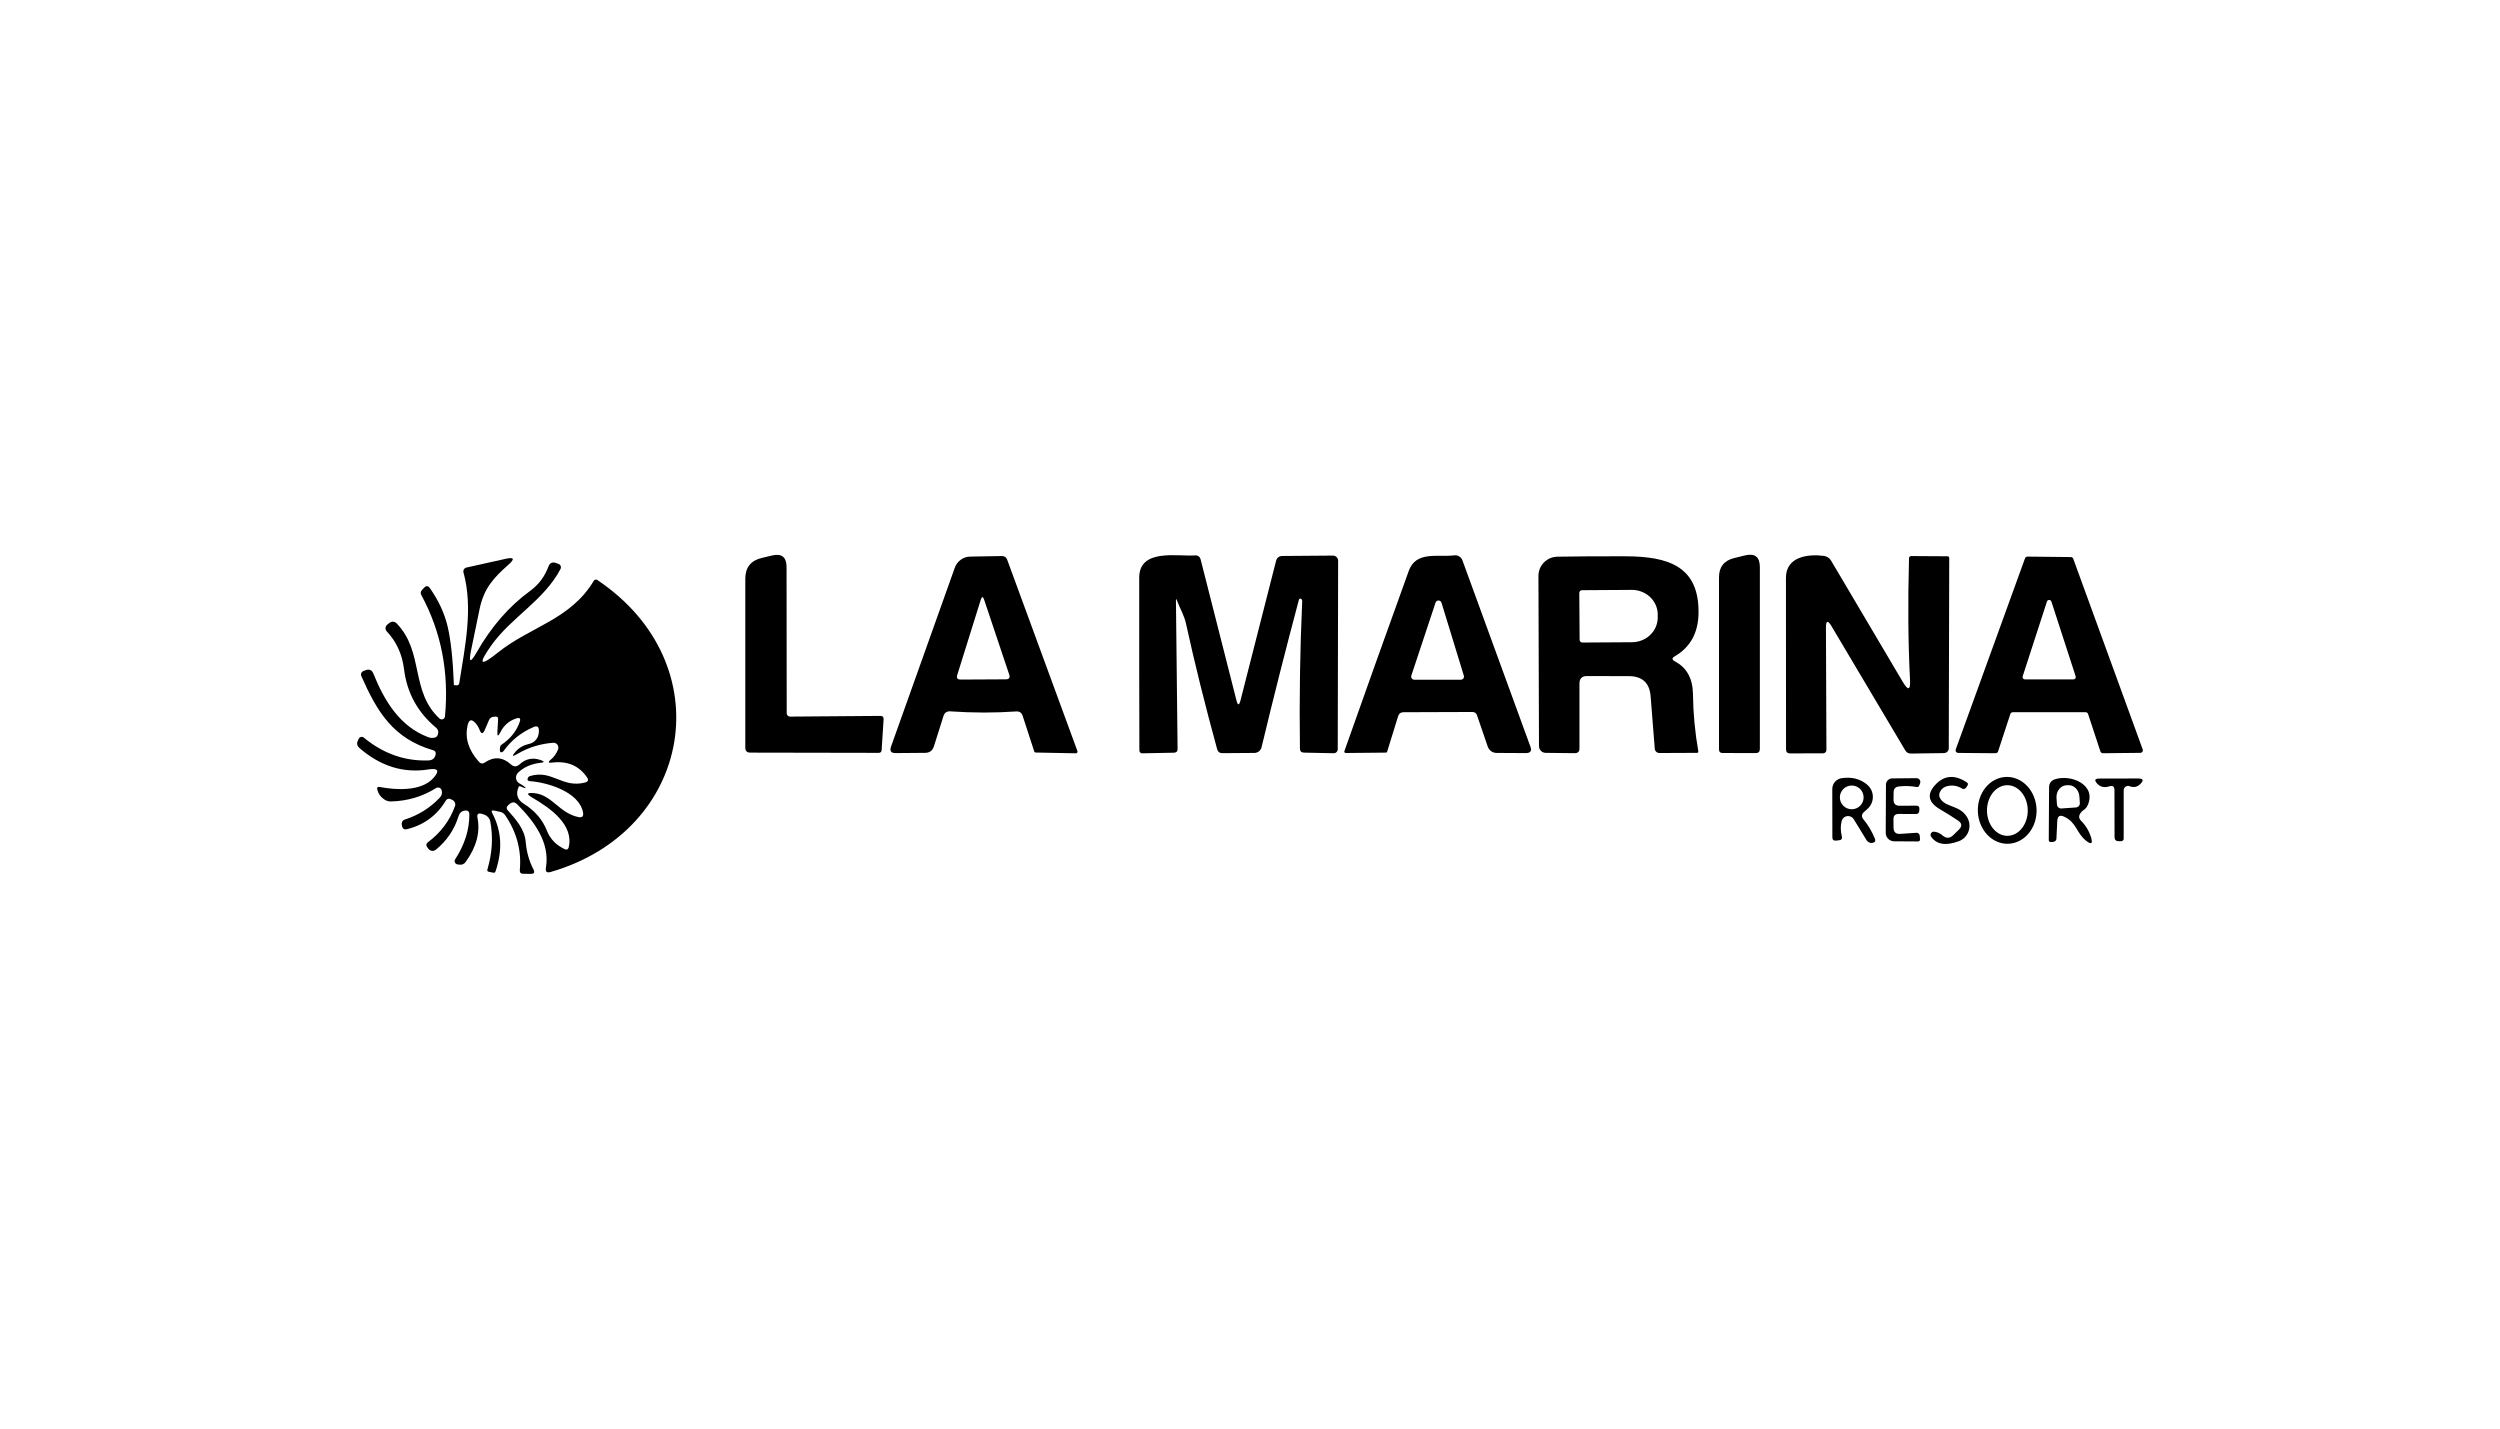
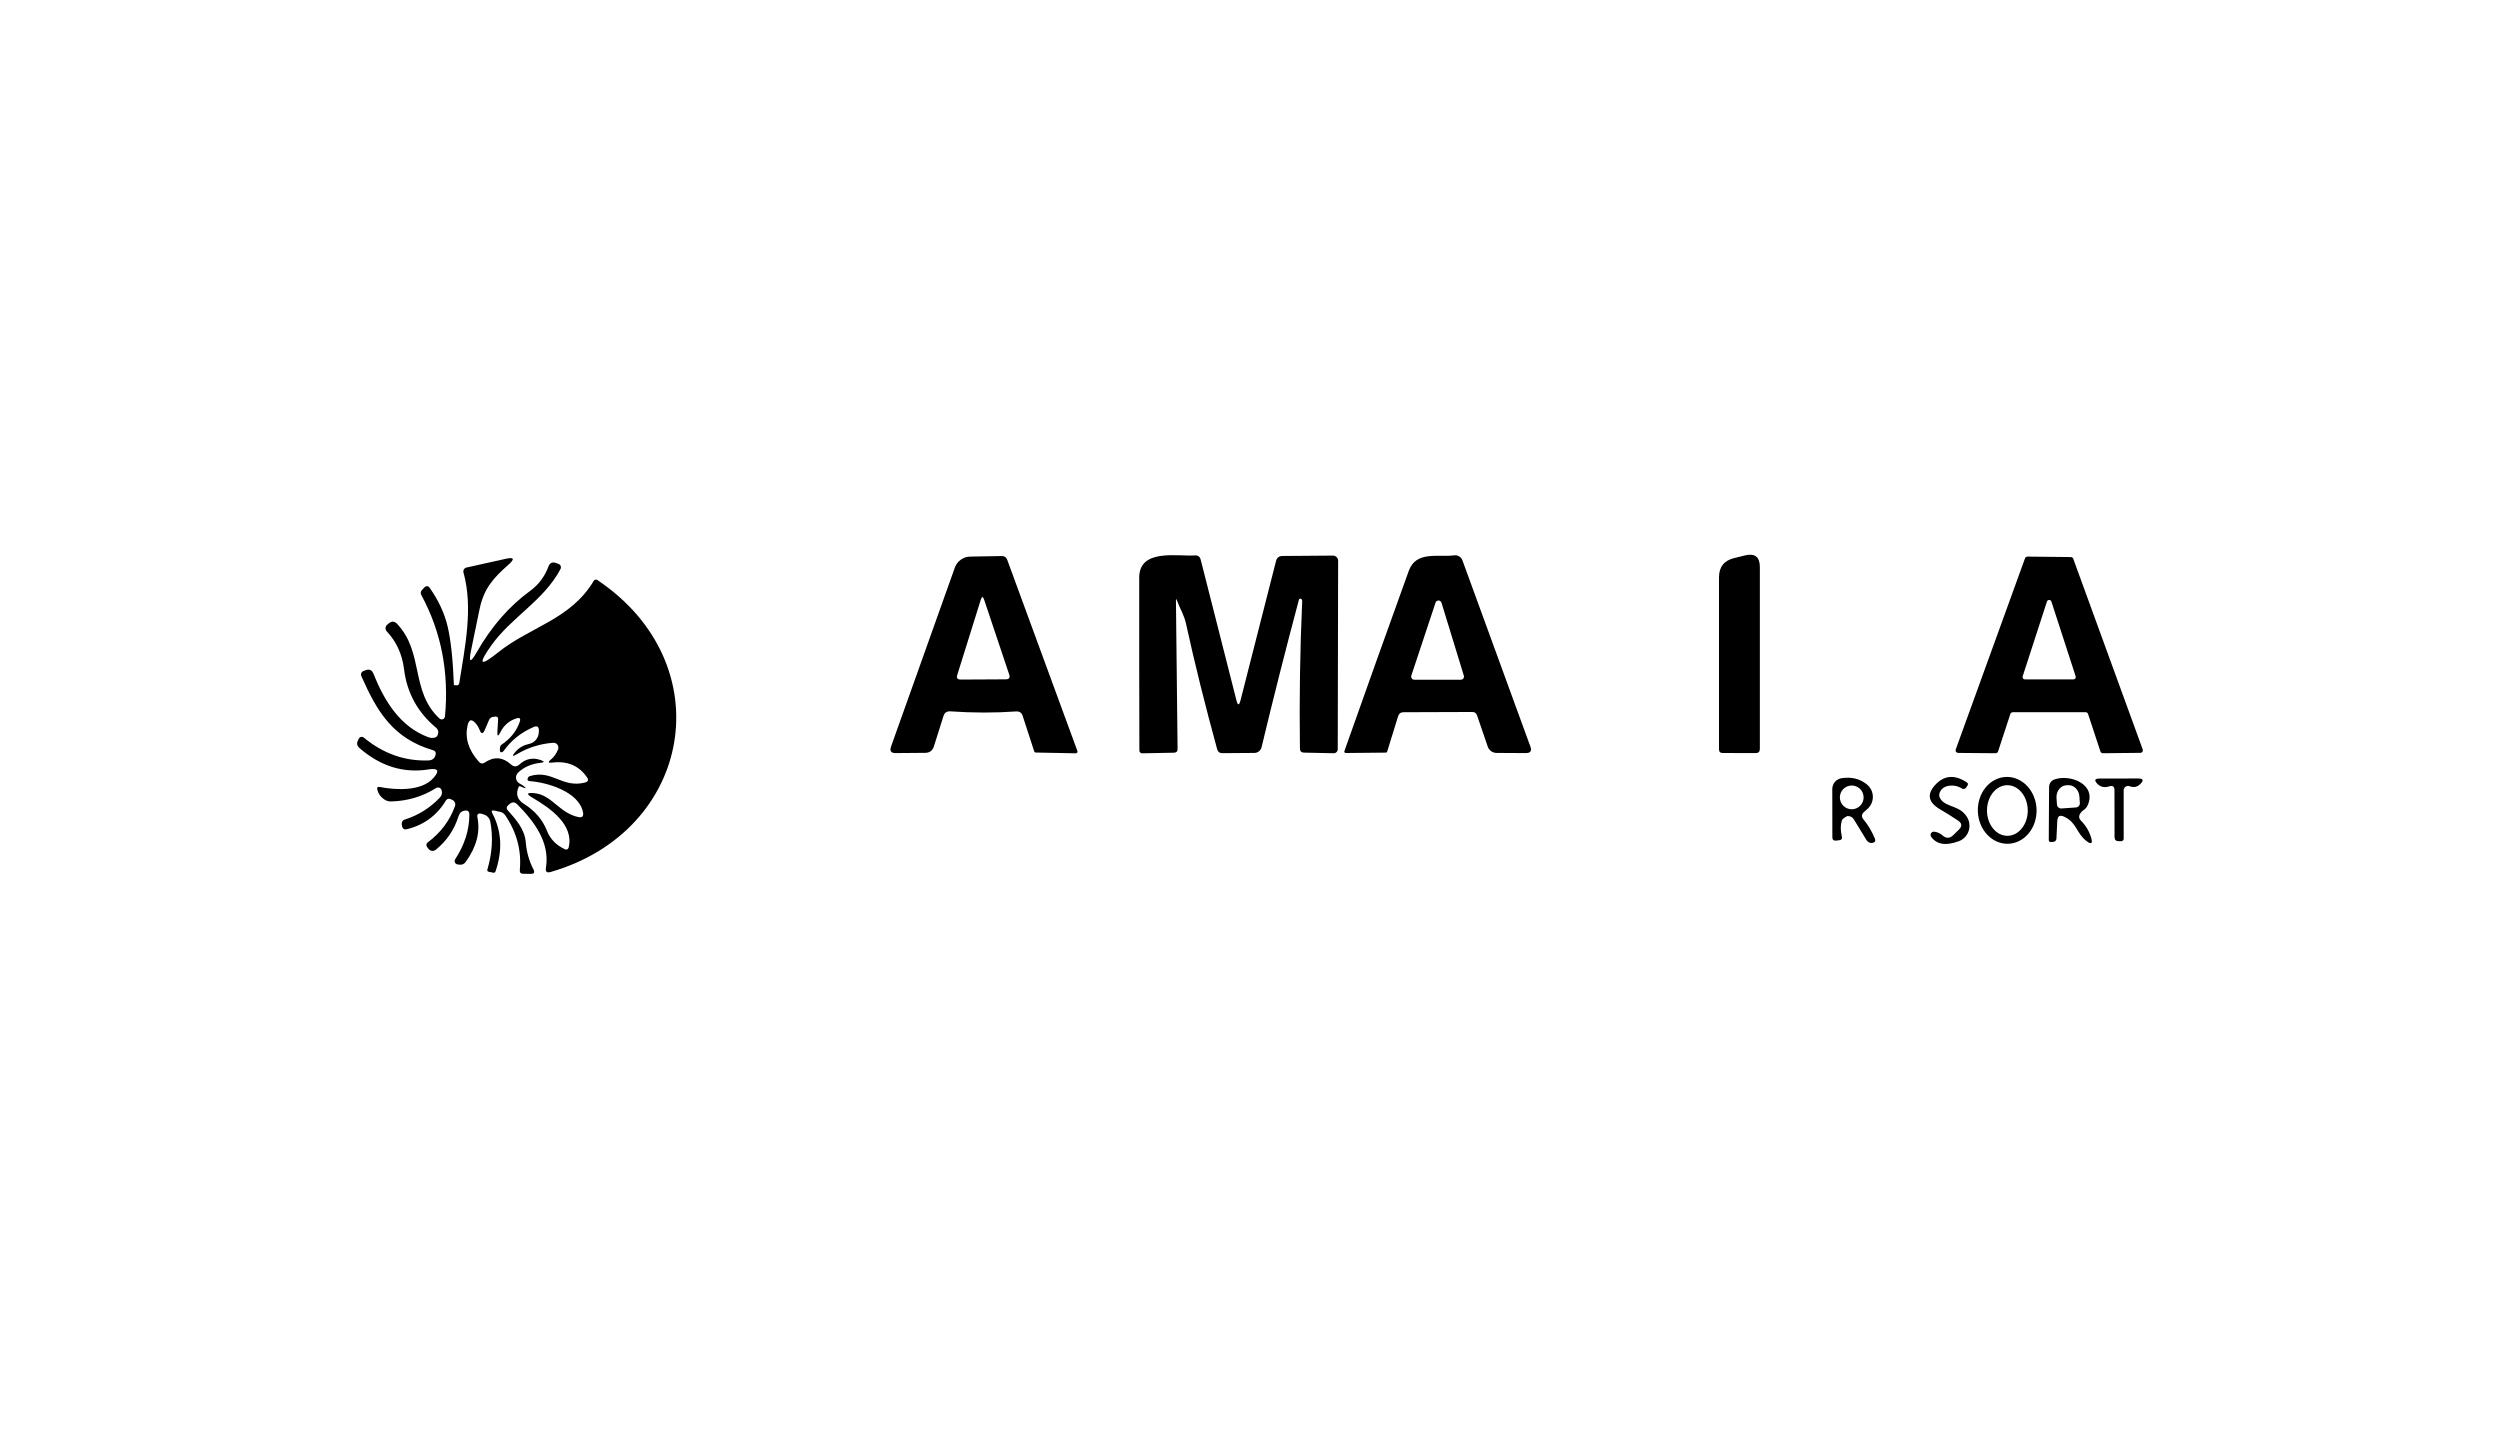
<svg xmlns="http://www.w3.org/2000/svg" width="350" height="200" viewBox="0 0 350 200" fill="none">
-   <path d="M110.139 99.855C110.139 99.979 110.189 100.099 110.277 100.187C110.365 100.275 110.485 100.325 110.61 100.325L123.232 100.226C123.567 100.219 123.724 100.383 123.702 100.719L123.429 105.017C123.407 105.272 123.272 105.4 123.024 105.4L105.042 105.367C104.576 105.367 104.342 105.137 104.342 104.678V81.031C104.342 79.448 105.112 78.475 106.65 78.11C107.285 77.965 107.759 77.852 108.072 77.771C109.436 77.45 110.118 77.99 110.118 79.39L110.139 99.855Z" fill="black" />
  <path d="M142.263 99.601C139.303 99.813 136.229 99.809 133.043 99.59C132.554 99.561 132.237 99.776 132.091 100.236L130.746 104.49C130.556 105.096 130.144 105.398 129.51 105.398L125.387 105.431C124.745 105.438 124.53 105.139 124.741 104.534L133.677 79.465C133.838 79.018 134.13 78.631 134.515 78.356C134.9 78.08 135.36 77.929 135.832 77.923L140.251 77.846C140.623 77.839 140.874 78.01 141.006 78.36L150.839 105.147C150.853 105.182 150.859 105.221 150.855 105.259C150.851 105.297 150.837 105.333 150.815 105.365C150.794 105.396 150.764 105.422 150.73 105.439C150.696 105.456 150.658 105.465 150.62 105.464L145.009 105.355C144.899 105.355 144.827 105.3 144.79 105.19L143.171 100.214C143.025 99.776 142.723 99.572 142.263 99.601ZM137.779 83.96C137.619 83.479 137.462 83.479 137.309 83.96L134.016 94.493C133.878 94.924 134.038 95.139 134.498 95.139L140.809 95.106C141.275 95.106 141.436 94.883 141.29 94.439L137.779 83.96Z" fill="black" />
  <path d="M164.752 84.027C164.672 83.816 164.632 83.823 164.632 84.049L164.861 104.831C164.869 105.188 164.697 105.37 164.347 105.378L159.917 105.465C159.865 105.467 159.812 105.458 159.763 105.439C159.714 105.421 159.67 105.393 159.632 105.357C159.594 105.321 159.564 105.279 159.544 105.231C159.523 105.184 159.513 105.134 159.513 105.082C159.491 97.812 159.484 89.74 159.491 80.866C159.491 76.754 164.861 77.924 167.268 77.76C167.712 77.724 167.989 77.924 168.099 78.362L173.097 98.028C173.287 98.8 173.48 98.8 173.677 98.028L178.643 78.547C178.767 78.073 179.069 77.837 179.551 77.837L186.616 77.782C186.712 77.782 186.807 77.801 186.895 77.838C186.983 77.875 187.064 77.929 187.131 77.997C187.198 78.065 187.251 78.146 187.286 78.235C187.322 78.324 187.34 78.419 187.338 78.515L187.284 104.896C187.284 104.971 187.269 105.044 187.24 105.112C187.211 105.181 187.169 105.243 187.116 105.295C187.063 105.347 187.001 105.388 186.932 105.415C186.863 105.442 186.789 105.456 186.715 105.454L182.558 105.367C182.187 105.359 181.997 105.17 181.99 104.798C181.895 97.878 182.001 91.002 182.307 84.169C182.314 84.009 182.249 83.892 182.11 83.82C182.074 83.805 182.037 83.801 182.001 83.808C181.92 83.83 181.869 83.881 181.848 83.962C180.025 90.794 178.282 97.677 176.619 104.612C176.566 104.837 176.439 105.037 176.259 105.182C176.078 105.327 175.855 105.407 175.624 105.41L171.118 105.443C170.746 105.443 170.509 105.265 170.407 104.907C168.708 98.717 167.257 92.869 166.053 87.363C165.78 86.105 165.2 85.209 164.752 84.027Z" fill="black" />
  <path d="M195.738 100.269L194.207 105.213C194.178 105.315 194.112 105.366 194.01 105.366L188.41 105.421C188.378 105.423 188.345 105.416 188.316 105.403C188.286 105.389 188.261 105.368 188.241 105.342C188.222 105.316 188.209 105.286 188.204 105.254C188.199 105.222 188.202 105.189 188.213 105.158C191.115 96.948 194.119 88.537 197.226 79.925C198.254 77.081 201.284 78.044 203.592 77.748C203.833 77.717 204.078 77.769 204.286 77.896C204.495 78.023 204.655 78.218 204.74 78.448L214.256 104.524C214.482 105.129 214.27 105.432 213.621 105.432L209.52 105.41C209.248 105.41 208.983 105.325 208.761 105.166C208.54 105.007 208.373 104.783 208.284 104.524L206.785 100.149C206.676 99.835 206.457 99.678 206.129 99.678L196.504 99.711C196.11 99.711 195.855 99.897 195.738 100.269ZM201.809 84.376C201.781 84.289 201.726 84.212 201.652 84.157C201.579 84.102 201.489 84.071 201.397 84.07C201.305 84.069 201.215 84.097 201.139 84.15C201.064 84.203 201.007 84.278 200.977 84.366L197.587 94.581C197.564 94.647 197.557 94.718 197.568 94.787C197.578 94.856 197.604 94.922 197.645 94.978C197.686 95.035 197.739 95.081 197.801 95.113C197.864 95.145 197.933 95.161 198.002 95.161H204.521C204.59 95.161 204.657 95.144 204.718 95.113C204.779 95.082 204.832 95.037 204.873 94.982C204.913 94.926 204.94 94.862 204.951 94.795C204.962 94.727 204.957 94.658 204.937 94.592L201.809 84.376Z" fill="black" />
-   <path d="M234.468 92.581C236.138 93.449 236.987 94.987 237.016 97.197C237.045 99.829 237.293 102.483 237.76 105.159C237.789 105.32 237.724 105.4 237.563 105.4L232.324 105.422C232.158 105.425 231.998 105.364 231.876 105.252C231.753 105.14 231.679 104.986 231.668 104.82L231.088 97.492C230.942 95.603 229.921 94.659 228.026 94.659L222.163 94.648C221.477 94.648 221.131 94.995 221.124 95.687V104.788C221.124 105.232 220.898 105.451 220.446 105.444L216.388 105.4C216.14 105.397 215.904 105.297 215.73 105.121C215.556 104.945 215.458 104.707 215.458 104.459L215.382 80.637C215.379 79.929 215.656 79.249 216.154 78.743C216.651 78.237 217.329 77.947 218.039 77.936C221.189 77.884 224.38 77.866 227.61 77.881C233.505 77.903 237.891 79.237 237.793 85.843C237.756 88.6 236.644 90.616 234.457 91.892C234.049 92.125 234.052 92.355 234.468 92.581ZM221.102 83.022L221.146 89.573C221.146 89.675 221.186 89.772 221.258 89.844C221.33 89.916 221.427 89.956 221.529 89.956L228.485 89.912C229.445 89.906 230.363 89.536 231.038 88.884C231.713 88.232 232.089 87.35 232.083 86.434V86.018C232.081 85.564 231.984 85.115 231.8 84.697C231.615 84.279 231.346 83.899 231.008 83.58C230.67 83.261 230.269 83.009 229.829 82.838C229.388 82.667 228.917 82.581 228.441 82.584L221.485 82.628C221.434 82.628 221.383 82.638 221.336 82.658C221.289 82.678 221.246 82.707 221.21 82.744C221.174 82.78 221.146 82.824 221.128 82.872C221.109 82.919 221.1 82.97 221.102 83.022Z" fill="black" />
  <path d="M245.812 105.432L241.174 105.421C240.831 105.421 240.66 105.249 240.66 104.907V80.833C240.66 79.374 241.367 78.474 242.782 78.131C243.103 78.051 243.606 77.927 244.291 77.759C245.684 77.416 246.38 77.963 246.38 79.4V104.852C246.38 105.238 246.191 105.432 245.812 105.432Z" fill="black" />
-   <path d="M255.633 87.91L255.699 105.006C255.699 105.066 255.687 105.126 255.663 105.182C255.64 105.237 255.605 105.288 255.561 105.331C255.518 105.373 255.466 105.407 255.409 105.43C255.352 105.453 255.29 105.465 255.229 105.465L250.613 105.476C250.234 105.476 250.044 105.283 250.044 104.897C250.03 97.765 250.026 89.755 250.033 80.866C250.044 77.946 253.085 77.531 255.349 77.826C255.557 77.853 255.756 77.928 255.93 78.043C256.105 78.159 256.25 78.313 256.355 78.493L266.385 95.457C267.144 96.748 267.483 96.646 267.402 95.151C267.14 90.112 267.092 84.454 267.26 78.176C267.267 77.957 267.384 77.848 267.61 77.848L272.642 77.88C272.809 77.88 272.893 77.964 272.893 78.132L272.827 104.765C272.827 104.942 272.757 105.112 272.632 105.237C272.507 105.362 272.337 105.433 272.16 105.433L267.523 105.498C267.173 105.498 266.91 105.349 266.735 105.05L256.421 87.681C255.889 86.784 255.626 86.86 255.633 87.91Z" fill="black" />
  <path d="M281.447 99.962L279.73 105.202C279.706 105.276 279.659 105.34 279.596 105.385C279.533 105.431 279.457 105.454 279.38 105.453L274.14 105.409C274.083 105.409 274.026 105.395 273.975 105.369C273.924 105.342 273.88 105.303 273.847 105.256C273.813 105.209 273.792 105.155 273.784 105.098C273.776 105.041 273.782 104.982 273.801 104.928L283.503 78.163C283.528 78.093 283.574 78.033 283.635 77.99C283.695 77.946 283.768 77.923 283.842 77.923L289.913 77.989C289.986 77.988 290.057 78.01 290.118 78.051C290.178 78.092 290.225 78.15 290.252 78.218L299.975 104.906C299.997 104.961 300.004 105.021 299.998 105.079C299.991 105.138 299.97 105.194 299.936 105.242C299.903 105.291 299.858 105.33 299.806 105.358C299.753 105.385 299.695 105.399 299.636 105.398L294.408 105.453C294.33 105.454 294.254 105.431 294.191 105.385C294.128 105.34 294.081 105.276 294.058 105.202L292.33 99.962C292.307 99.89 292.262 99.827 292.201 99.782C292.14 99.737 292.067 99.712 291.991 99.711H281.786C281.71 99.712 281.637 99.737 281.576 99.782C281.515 99.827 281.47 99.89 281.447 99.962ZM283.175 94.68C283.157 94.73 283.152 94.783 283.16 94.836C283.167 94.888 283.187 94.939 283.219 94.982C283.25 95.025 283.291 95.059 283.339 95.083C283.386 95.107 283.439 95.118 283.492 95.117H290.274C290.327 95.118 290.379 95.107 290.427 95.083C290.475 95.059 290.516 95.025 290.547 94.982C290.578 94.939 290.599 94.888 290.606 94.836C290.614 94.783 290.608 94.73 290.591 94.68L287.2 84.234C287.182 84.164 287.14 84.102 287.083 84.058C287.026 84.014 286.955 83.99 286.883 83.99C286.81 83.99 286.74 84.014 286.683 84.058C286.625 84.102 286.584 84.164 286.566 84.234L283.175 94.68Z" fill="black" />
  <path d="M66.728 91.334C68.769 87.746 71.267 84.877 74.22 82.726C75.401 81.865 76.254 80.731 76.779 79.324C76.976 78.792 77.341 78.628 77.873 78.832L78.201 78.952C78.268 78.977 78.328 79.015 78.379 79.065C78.43 79.115 78.469 79.175 78.495 79.241C78.521 79.307 78.532 79.378 78.529 79.449C78.525 79.519 78.507 79.589 78.475 79.652C76.156 84.082 71.584 86.39 68.74 90.415C66.881 93.054 67.209 93.364 69.725 91.344C74.242 87.724 79.875 86.762 83.134 81.304C83.158 81.264 83.189 81.229 83.226 81.202C83.264 81.175 83.306 81.155 83.351 81.145C83.396 81.135 83.443 81.134 83.488 81.142C83.534 81.151 83.577 81.168 83.615 81.194C101.127 92.919 97.025 116.326 77.086 122.079C76.553 122.233 76.335 122.036 76.429 121.489C77.02 117.967 74.811 115.025 72.437 112.629C72.058 112.243 71.671 112.239 71.278 112.618L71.059 112.826C70.985 112.901 70.942 113 70.938 113.104C70.934 113.207 70.969 113.307 71.037 113.384C72.218 114.729 73.454 116.042 73.607 117.934C73.724 119.298 74.085 120.563 74.69 121.729C74.902 122.138 74.774 122.342 74.307 122.342L73.257 122.331C72.9 122.331 72.74 122.149 72.776 121.784C73.024 119.057 72.342 116.509 70.731 114.139C70.563 113.891 70.333 113.734 70.042 113.668L69.21 113.482C68.838 113.402 68.744 113.53 68.926 113.865C70.231 116.323 70.381 119.031 69.374 121.992C69.316 122.145 69.21 122.207 69.057 122.178L68.434 122.047C68.251 122.01 68.186 121.904 68.237 121.729C68.915 119.418 69.05 117.183 68.642 115.025C68.595 114.791 68.486 114.574 68.326 114.399C68.166 114.223 67.961 114.095 67.734 114.029L67.46 113.942C66.95 113.789 66.746 113.971 66.848 114.489C67.249 116.53 66.698 118.59 65.196 120.668C64.985 120.967 64.697 121.095 64.332 121.051L64.059 121.019C63.98 121.008 63.905 120.978 63.84 120.932C63.776 120.885 63.724 120.823 63.69 120.752C63.656 120.681 63.641 120.603 63.646 120.525C63.652 120.448 63.677 120.373 63.72 120.308C65.054 118.259 65.718 116.162 65.71 114.018C65.703 113.603 65.495 113.424 65.087 113.482C64.635 113.548 64.34 113.803 64.201 114.248C63.625 116.129 62.564 117.701 61.018 118.962C60.942 119.022 60.855 119.067 60.762 119.093C60.669 119.12 60.571 119.128 60.476 119.117C60.38 119.105 60.288 119.075 60.204 119.028C60.121 118.981 60.048 118.918 59.99 118.842L59.782 118.568C59.747 118.521 59.721 118.467 59.706 118.41C59.691 118.353 59.688 118.293 59.696 118.235C59.704 118.177 59.724 118.122 59.754 118.072C59.783 118.022 59.823 117.979 59.87 117.945C61.693 116.589 62.969 114.893 63.698 112.859C63.758 112.696 63.754 112.516 63.687 112.356C63.62 112.196 63.495 112.067 63.337 111.995L63.053 111.864C62.944 111.816 62.821 111.808 62.709 111.843C62.596 111.877 62.501 111.95 62.44 112.05C61.157 114.186 59.304 115.539 56.884 116.107C56.822 116.122 56.759 116.125 56.697 116.115C56.635 116.106 56.575 116.084 56.522 116.051C56.469 116.018 56.424 115.976 56.388 115.925C56.352 115.875 56.327 115.818 56.315 115.757L56.249 115.462C56.217 115.31 56.242 115.152 56.319 115.018C56.395 114.885 56.519 114.786 56.665 114.74C58.568 114.135 60.201 113.114 61.565 111.678C61.857 111.371 61.944 111.021 61.828 110.628C61.805 110.549 61.764 110.477 61.708 110.417C61.653 110.358 61.584 110.311 61.508 110.283C61.431 110.254 61.349 110.244 61.268 110.252C61.187 110.261 61.109 110.288 61.04 110.332C59.173 111.514 57.084 112.137 54.773 112.203C54.418 112.217 54.068 112.113 53.777 111.907C53.282 111.572 52.964 111.12 52.826 110.551C52.745 110.238 52.862 110.114 53.176 110.179C55.429 110.617 59.005 110.814 60.679 108.921C61.576 107.908 61.353 107.507 60.012 107.718C56.497 108.28 53.267 107.281 50.321 104.721C49.993 104.437 49.916 104.102 50.091 103.715L50.223 103.431C50.252 103.366 50.295 103.31 50.35 103.265C50.405 103.22 50.469 103.189 50.538 103.173C50.606 103.157 50.678 103.157 50.746 103.174C50.815 103.19 50.879 103.222 50.934 103.267C53.661 105.512 56.672 106.577 59.968 106.46C60.551 106.446 60.894 106.158 60.996 105.596C61.04 105.305 60.923 105.119 60.646 105.039C55.046 103.387 52.815 99.701 50.584 94.648C50.555 94.583 50.54 94.514 50.538 94.443C50.537 94.373 50.55 94.303 50.577 94.237C50.604 94.172 50.643 94.113 50.693 94.063C50.743 94.013 50.802 93.974 50.868 93.948L51.163 93.838C51.696 93.627 52.067 93.787 52.279 94.32C53.81 98.126 55.976 101.703 59.935 103.201C60.234 103.318 60.541 103.34 60.854 103.267C61.066 103.216 61.208 103.088 61.281 102.884C61.441 102.475 61.35 102.129 61.007 101.845C58.455 99.701 56.975 96.985 56.566 93.696C56.311 91.603 55.502 89.832 54.138 88.38C54.08 88.317 54.035 88.241 54.007 88.159C53.979 88.077 53.968 87.99 53.975 87.902C53.982 87.815 54.007 87.73 54.048 87.653C54.09 87.575 54.146 87.506 54.215 87.451L54.456 87.254C54.864 86.933 55.243 86.962 55.593 87.341C59.388 91.355 57.42 96.781 61.532 100.598C61.595 100.655 61.673 100.693 61.757 100.709C61.84 100.725 61.926 100.717 62.006 100.686C62.085 100.655 62.155 100.603 62.206 100.536C62.258 100.468 62.289 100.387 62.298 100.302C62.874 94.112 61.773 88.453 58.995 83.327C58.842 83.05 58.874 82.802 59.093 82.583L59.377 82.277C59.676 81.971 59.946 81.993 60.187 82.343C61.397 84.064 62.225 85.854 62.67 87.713C63.114 89.594 63.406 92.311 63.545 95.862C63.552 95.906 63.578 95.927 63.621 95.927L63.917 95.949C64.135 95.957 64.263 95.851 64.299 95.632C65.109 90.469 66.257 85.143 64.89 80.155C64.869 80.082 64.863 80.005 64.873 79.929C64.882 79.854 64.907 79.781 64.946 79.715C64.985 79.65 65.037 79.593 65.099 79.548C65.161 79.503 65.231 79.472 65.306 79.455L70.764 78.241C71.974 77.964 72.113 78.237 71.179 79.061C69.123 80.877 67.767 82.332 67.154 85.209C66.746 87.163 66.345 89.106 65.951 91.038C65.594 92.774 65.853 92.872 66.728 91.334ZM75.707 106.789C74.395 106.934 73.338 107.394 72.535 108.167C72.425 108.272 72.342 108.402 72.292 108.546C72.242 108.69 72.227 108.844 72.248 108.994C72.27 109.144 72.327 109.286 72.415 109.409C72.503 109.531 72.619 109.63 72.754 109.698C72.966 109.807 73.163 109.931 73.345 110.07C73.702 110.347 73.669 110.409 73.246 110.256C73.101 110.197 72.958 110.139 72.82 110.081C72.725 110.044 72.656 110.073 72.612 110.168C72.174 111.16 72.415 111.947 73.334 112.531C74.88 113.493 75.959 114.751 76.572 116.304C77.024 117.464 77.869 118.331 79.109 118.908C79.156 118.93 79.207 118.942 79.259 118.943C79.311 118.943 79.363 118.932 79.41 118.91C79.457 118.888 79.499 118.856 79.532 118.815C79.565 118.775 79.589 118.728 79.601 118.678C80.411 115.506 77.064 113.154 74.592 111.711C73.644 111.164 73.713 110.941 74.8 111.043C77.25 111.262 78.3 113.832 80.968 114.39C81.508 114.5 81.727 114.281 81.625 113.734C81.067 110.825 76.572 109.523 74.165 109.359C73.881 109.337 73.79 109.195 73.892 108.932C73.95 108.786 74.056 108.692 74.209 108.648C77.272 107.707 78.704 110.376 81.898 109.556C82.35 109.439 82.441 109.191 82.172 108.812C81.041 107.179 79.412 106.497 77.282 106.767C76.743 106.832 76.684 106.694 77.107 106.351C77.574 105.965 77.917 105.48 78.136 104.896C78.174 104.79 78.186 104.675 78.169 104.563C78.152 104.451 78.107 104.345 78.038 104.255C77.97 104.164 77.88 104.093 77.776 104.046C77.673 104 77.559 103.98 77.447 103.988C75.631 104.127 73.965 104.645 72.448 105.542C71.697 105.986 71.609 105.881 72.186 105.224C72.667 104.678 73.301 104.317 74.089 104.142C74.373 104.078 74.637 103.944 74.855 103.751C75.073 103.557 75.239 103.312 75.335 103.037C75.423 102.782 75.46 102.516 75.445 102.238C75.43 101.728 75.186 101.575 74.712 101.779C72.962 102.537 71.569 103.646 70.534 105.104C70.439 105.235 70.311 105.308 70.151 105.323C69.991 105.33 69.943 105.082 70.009 104.579C70.016 104.518 70.036 104.458 70.068 104.406C70.1 104.353 70.144 104.307 70.195 104.273C71.464 103.42 72.32 102.348 72.765 101.057C72.926 100.583 72.769 100.423 72.295 100.576C71.281 100.897 70.53 101.549 70.042 102.534C69.735 103.146 69.6 103.11 69.637 102.424L69.735 100.696C69.75 100.426 69.619 100.302 69.342 100.324L69.057 100.357C68.928 100.371 68.804 100.418 68.7 100.495C68.596 100.572 68.516 100.676 68.467 100.795L67.876 102.173C67.614 102.793 67.366 102.789 67.132 102.162C67.008 101.834 66.83 101.535 66.596 101.265C66.028 100.616 65.648 100.714 65.459 101.56C65.065 103.332 65.594 105.028 67.045 106.646C67.293 106.923 67.566 106.96 67.865 106.756C69.156 105.888 70.377 105.976 71.529 107.018C71.938 107.383 72.342 107.379 72.743 107.007C73.618 106.205 74.621 106.012 75.751 106.428C76.247 106.617 76.232 106.738 75.707 106.789Z" fill="black" />
  <path d="M274.14 114.893C273.324 114.346 272.471 113.81 271.581 113.285C269.955 112.33 269.733 111.203 270.914 109.905C272.168 108.527 273.656 108.407 275.376 109.544C275.441 109.587 275.487 109.653 275.503 109.729C275.519 109.804 275.505 109.884 275.464 109.949L275.311 110.19C275.129 110.481 274.892 110.536 274.6 110.354C274.009 109.996 273.357 109.894 272.642 110.047C272.168 110.157 271.825 110.419 271.614 110.835C271.417 111.229 271.461 111.604 271.745 111.962C272.653 113.077 274.392 112.771 275.376 114.379C275.559 114.672 275.674 115.003 275.713 115.346C275.752 115.689 275.714 116.037 275.602 116.363C275.49 116.689 275.306 116.985 275.065 117.231C274.823 117.476 274.53 117.664 274.206 117.78C272.398 118.444 271.114 118.229 270.356 117.135C270.308 117.065 270.281 116.983 270.278 116.899C270.275 116.815 270.296 116.731 270.338 116.658C270.38 116.585 270.443 116.525 270.517 116.485C270.592 116.446 270.676 116.429 270.761 116.435C271.191 116.472 271.585 116.643 271.942 116.949C272.467 117.416 272.981 117.398 273.484 116.894L274.261 116.129C274.72 115.669 274.68 115.257 274.14 114.893Z" fill="black" />
  <path d="M281.147 118.129C280.608 118.145 280.069 118.039 279.564 117.819C279.058 117.599 278.595 117.268 278.2 116.844C277.805 116.421 277.487 115.914 277.264 115.353C277.04 114.791 276.916 114.186 276.898 113.571C276.861 112.33 277.259 111.127 278.004 110.227C278.748 109.327 279.779 108.802 280.87 108.77C281.409 108.754 281.948 108.859 282.453 109.08C282.959 109.3 283.422 109.631 283.817 110.054C284.212 110.478 284.53 110.984 284.753 111.546C284.977 112.108 285.101 112.713 285.119 113.327C285.156 114.568 284.758 115.771 284.013 116.672C283.269 117.572 282.238 118.096 281.147 118.129ZM281.043 117.015C281.418 117.014 281.788 116.921 282.134 116.742C282.48 116.562 282.794 116.3 283.058 115.97C283.322 115.64 283.531 115.249 283.673 114.818C283.814 114.388 283.887 113.927 283.885 113.461C283.883 112.996 283.808 112.535 283.663 112.106C283.518 111.676 283.306 111.286 283.04 110.958C282.774 110.63 282.458 110.37 282.111 110.193C281.764 110.016 281.393 109.926 281.018 109.927C280.643 109.929 280.272 110.022 279.926 110.201C279.581 110.38 279.267 110.642 279.003 110.972C278.739 111.302 278.53 111.694 278.388 112.124C278.246 112.555 278.174 113.016 278.176 113.481C278.177 113.947 278.253 114.407 278.398 114.837C278.543 115.266 278.754 115.656 279.02 115.984C279.287 116.312 279.602 116.572 279.949 116.749C280.296 116.926 280.668 117.016 281.043 117.015Z" fill="black" />
-   <path d="M257.843 114.916C257.661 115.558 257.665 116.279 257.854 117.082C257.942 117.417 257.81 117.603 257.46 117.639L257.045 117.683C256.702 117.72 256.531 117.566 256.531 117.224L256.52 110.475C256.516 110.106 256.647 109.748 256.888 109.466C257.129 109.185 257.464 108.999 257.832 108.944C259.247 108.74 260.432 109.039 261.387 109.841C261.635 110.046 261.836 110.302 261.976 110.591C262.117 110.881 262.193 111.197 262.2 111.519C262.208 111.84 262.146 112.16 262.018 112.455C261.891 112.751 261.702 113.016 261.464 113.231L260.96 113.68C260.603 114.008 260.581 114.358 260.895 114.73C261.522 115.481 262.047 116.363 262.47 117.377C262.623 117.734 262.506 117.946 262.12 118.011C262.003 118.033 261.887 118.022 261.77 117.978C261.566 117.906 261.409 117.778 261.299 117.596C260.716 116.655 260.126 115.689 259.528 114.697C259.434 114.542 259.296 114.417 259.132 114.338C258.969 114.259 258.786 114.229 258.607 114.252C258.427 114.276 258.26 114.351 258.124 114.469C257.988 114.587 257.891 114.742 257.843 114.916ZM260.906 111.635C260.906 111.194 260.731 110.771 260.419 110.459C260.107 110.147 259.684 109.972 259.243 109.972C258.802 109.972 258.379 110.147 258.068 110.459C257.756 110.771 257.581 111.194 257.581 111.635C257.581 112.075 257.756 112.498 258.068 112.81C258.379 113.122 258.802 113.297 259.243 113.297C259.684 113.297 260.107 113.122 260.419 112.81C260.731 112.498 260.906 112.075 260.906 111.635Z" fill="black" />
-   <path d="M265.806 113.953C265.324 113.953 265.084 114.194 265.084 114.675L265.095 115.846C265.095 116.494 265.415 116.793 266.057 116.742L268.299 116.589C268.355 116.585 268.412 116.591 268.465 116.609C268.519 116.626 268.568 116.654 268.611 116.691C268.654 116.727 268.689 116.772 268.714 116.822C268.739 116.872 268.755 116.927 268.759 116.983L268.803 117.453C268.824 117.687 268.719 117.803 268.485 117.803L265.171 117.782C264.86 117.779 264.562 117.653 264.343 117.432C264.124 117.21 264.001 116.912 264.001 116.6L264.034 109.841C264.037 109.612 264.128 109.394 264.29 109.233C264.451 109.071 264.669 108.979 264.898 108.977L268.31 108.944C268.396 108.942 268.481 108.961 268.558 109C268.635 109.038 268.701 109.095 268.751 109.165C268.801 109.236 268.832 109.317 268.843 109.402C268.854 109.488 268.844 109.574 268.813 109.655L268.693 109.972C268.628 110.14 268.507 110.209 268.332 110.18C267.516 110.034 266.692 110.008 265.86 110.103C265.357 110.154 265.106 110.431 265.106 110.935L265.095 111.941C265.087 112.524 265.375 112.812 265.959 112.805L268.256 112.794C268.584 112.787 268.737 112.947 268.715 113.275L268.693 113.56C268.688 113.669 268.64 113.772 268.561 113.847C268.481 113.922 268.376 113.964 268.267 113.964L265.806 113.953Z" fill="black" />
+   <path d="M257.843 114.916C257.661 115.558 257.665 116.279 257.854 117.082C257.942 117.417 257.81 117.603 257.46 117.639L257.045 117.683C256.702 117.72 256.531 117.566 256.531 117.224L256.52 110.475C256.516 110.106 256.647 109.748 256.888 109.466C257.129 109.185 257.464 108.999 257.832 108.944C259.247 108.74 260.432 109.039 261.387 109.841C261.635 110.046 261.836 110.302 261.976 110.591C262.117 110.881 262.193 111.197 262.2 111.519C262.208 111.84 262.146 112.16 262.018 112.455C261.891 112.751 261.702 113.016 261.464 113.231L260.96 113.68C260.603 114.008 260.581 114.358 260.895 114.73C261.522 115.481 262.047 116.363 262.47 117.377C262.623 117.734 262.506 117.946 262.12 118.011C262.003 118.033 261.887 118.022 261.77 117.978C261.566 117.906 261.409 117.778 261.299 117.596C260.716 116.655 260.126 115.689 259.528 114.697C259.434 114.542 259.296 114.417 259.132 114.338C258.969 114.259 258.786 114.229 258.607 114.252C257.988 114.587 257.891 114.742 257.843 114.916ZM260.906 111.635C260.906 111.194 260.731 110.771 260.419 110.459C260.107 110.147 259.684 109.972 259.243 109.972C258.802 109.972 258.379 110.147 258.068 110.459C257.756 110.771 257.581 111.194 257.581 111.635C257.581 112.075 257.756 112.498 258.068 112.81C258.379 113.122 258.802 113.297 259.243 113.297C259.684 113.297 260.107 113.122 260.419 112.81C260.731 112.498 260.906 112.075 260.906 111.635Z" fill="black" />
  <path d="M288.019 114.925L287.899 117.43C287.892 117.537 287.848 117.639 287.774 117.716C287.7 117.794 287.601 117.844 287.494 117.857L287.144 117.889C287.104 117.894 287.064 117.89 287.025 117.878C286.987 117.866 286.951 117.845 286.921 117.819C286.891 117.792 286.868 117.759 286.851 117.722C286.835 117.685 286.827 117.645 286.827 117.605L286.871 110.178C286.874 109.942 286.949 109.712 287.086 109.522C287.223 109.332 287.416 109.19 287.636 109.117C289.889 108.341 293.543 109.839 292.285 112.716C292.161 113.007 291.968 113.237 291.705 113.405C291.508 113.536 291.351 113.697 291.235 113.886C291.001 114.251 291.038 114.59 291.344 114.903C292.022 115.581 292.496 116.38 292.766 117.299C292.999 118.115 292.781 118.265 292.11 117.747C290.633 116.599 290.797 115.21 289.004 114.346C288.384 114.047 288.056 114.24 288.019 114.925ZM288.599 113.186L290.633 113.044C290.788 113.033 290.932 112.961 291.035 112.844C291.137 112.728 291.189 112.575 291.18 112.42L291.115 111.502C291.083 111.057 290.898 110.642 290.601 110.347C290.304 110.052 289.918 109.901 289.529 109.927L289.266 109.938C288.875 109.965 288.513 110.168 288.259 110.502C288.004 110.837 287.879 111.275 287.91 111.72L287.975 112.639C287.987 112.794 288.058 112.938 288.175 113.041C288.292 113.143 288.444 113.195 288.599 113.186Z" fill="black" />
  <path d="M297.316 110.649V117.42C297.316 117.466 297.306 117.513 297.288 117.556C297.27 117.599 297.243 117.638 297.209 117.671C297.176 117.704 297.136 117.729 297.092 117.746C297.048 117.763 297.002 117.771 296.955 117.77H296.616C296.229 117.762 296.036 117.565 296.036 117.179L296.025 110.627C296.025 110.11 295.781 109.931 295.292 110.091C294.614 110.31 294.053 110.182 293.608 109.708C293.163 109.234 293.269 108.998 293.925 108.998L299.306 108.987C300.065 108.979 300.174 109.242 299.634 109.774C299.212 110.19 298.716 110.288 298.147 110.069C298.054 110.034 297.953 110.021 297.854 110.034C297.755 110.046 297.66 110.082 297.578 110.139C297.496 110.196 297.429 110.273 297.383 110.362C297.338 110.45 297.314 110.549 297.316 110.649Z" fill="black" />
</svg>